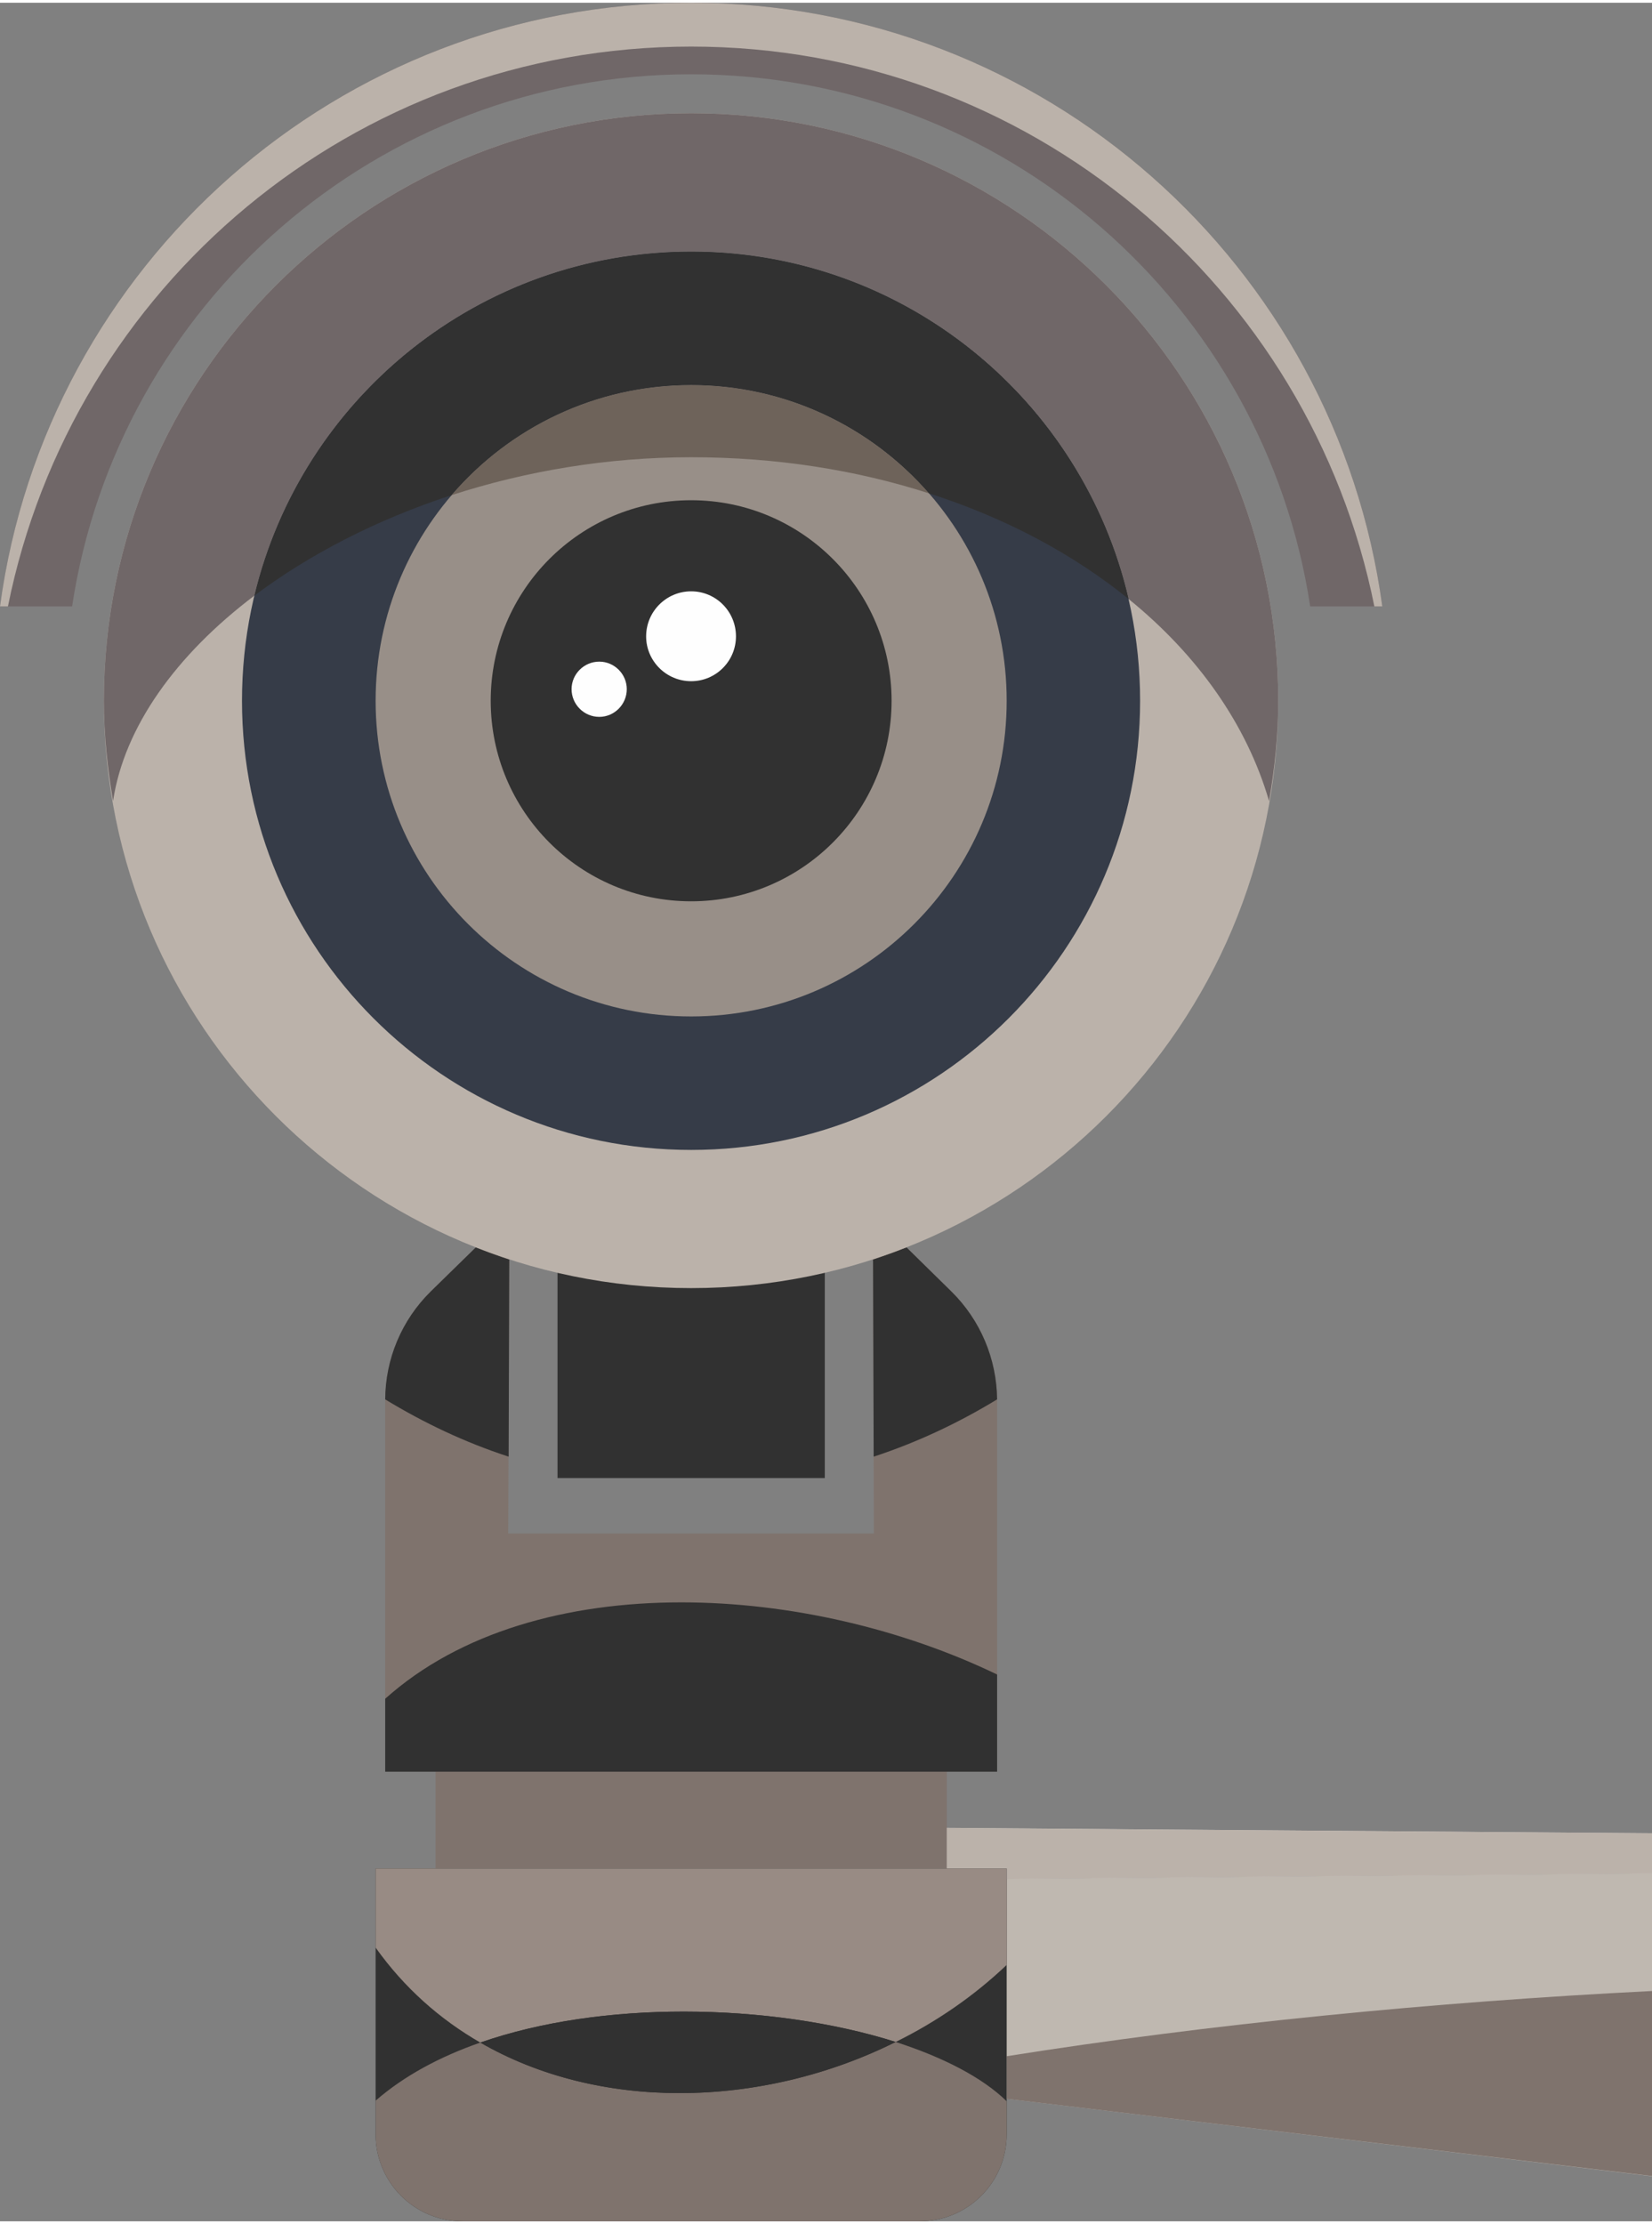
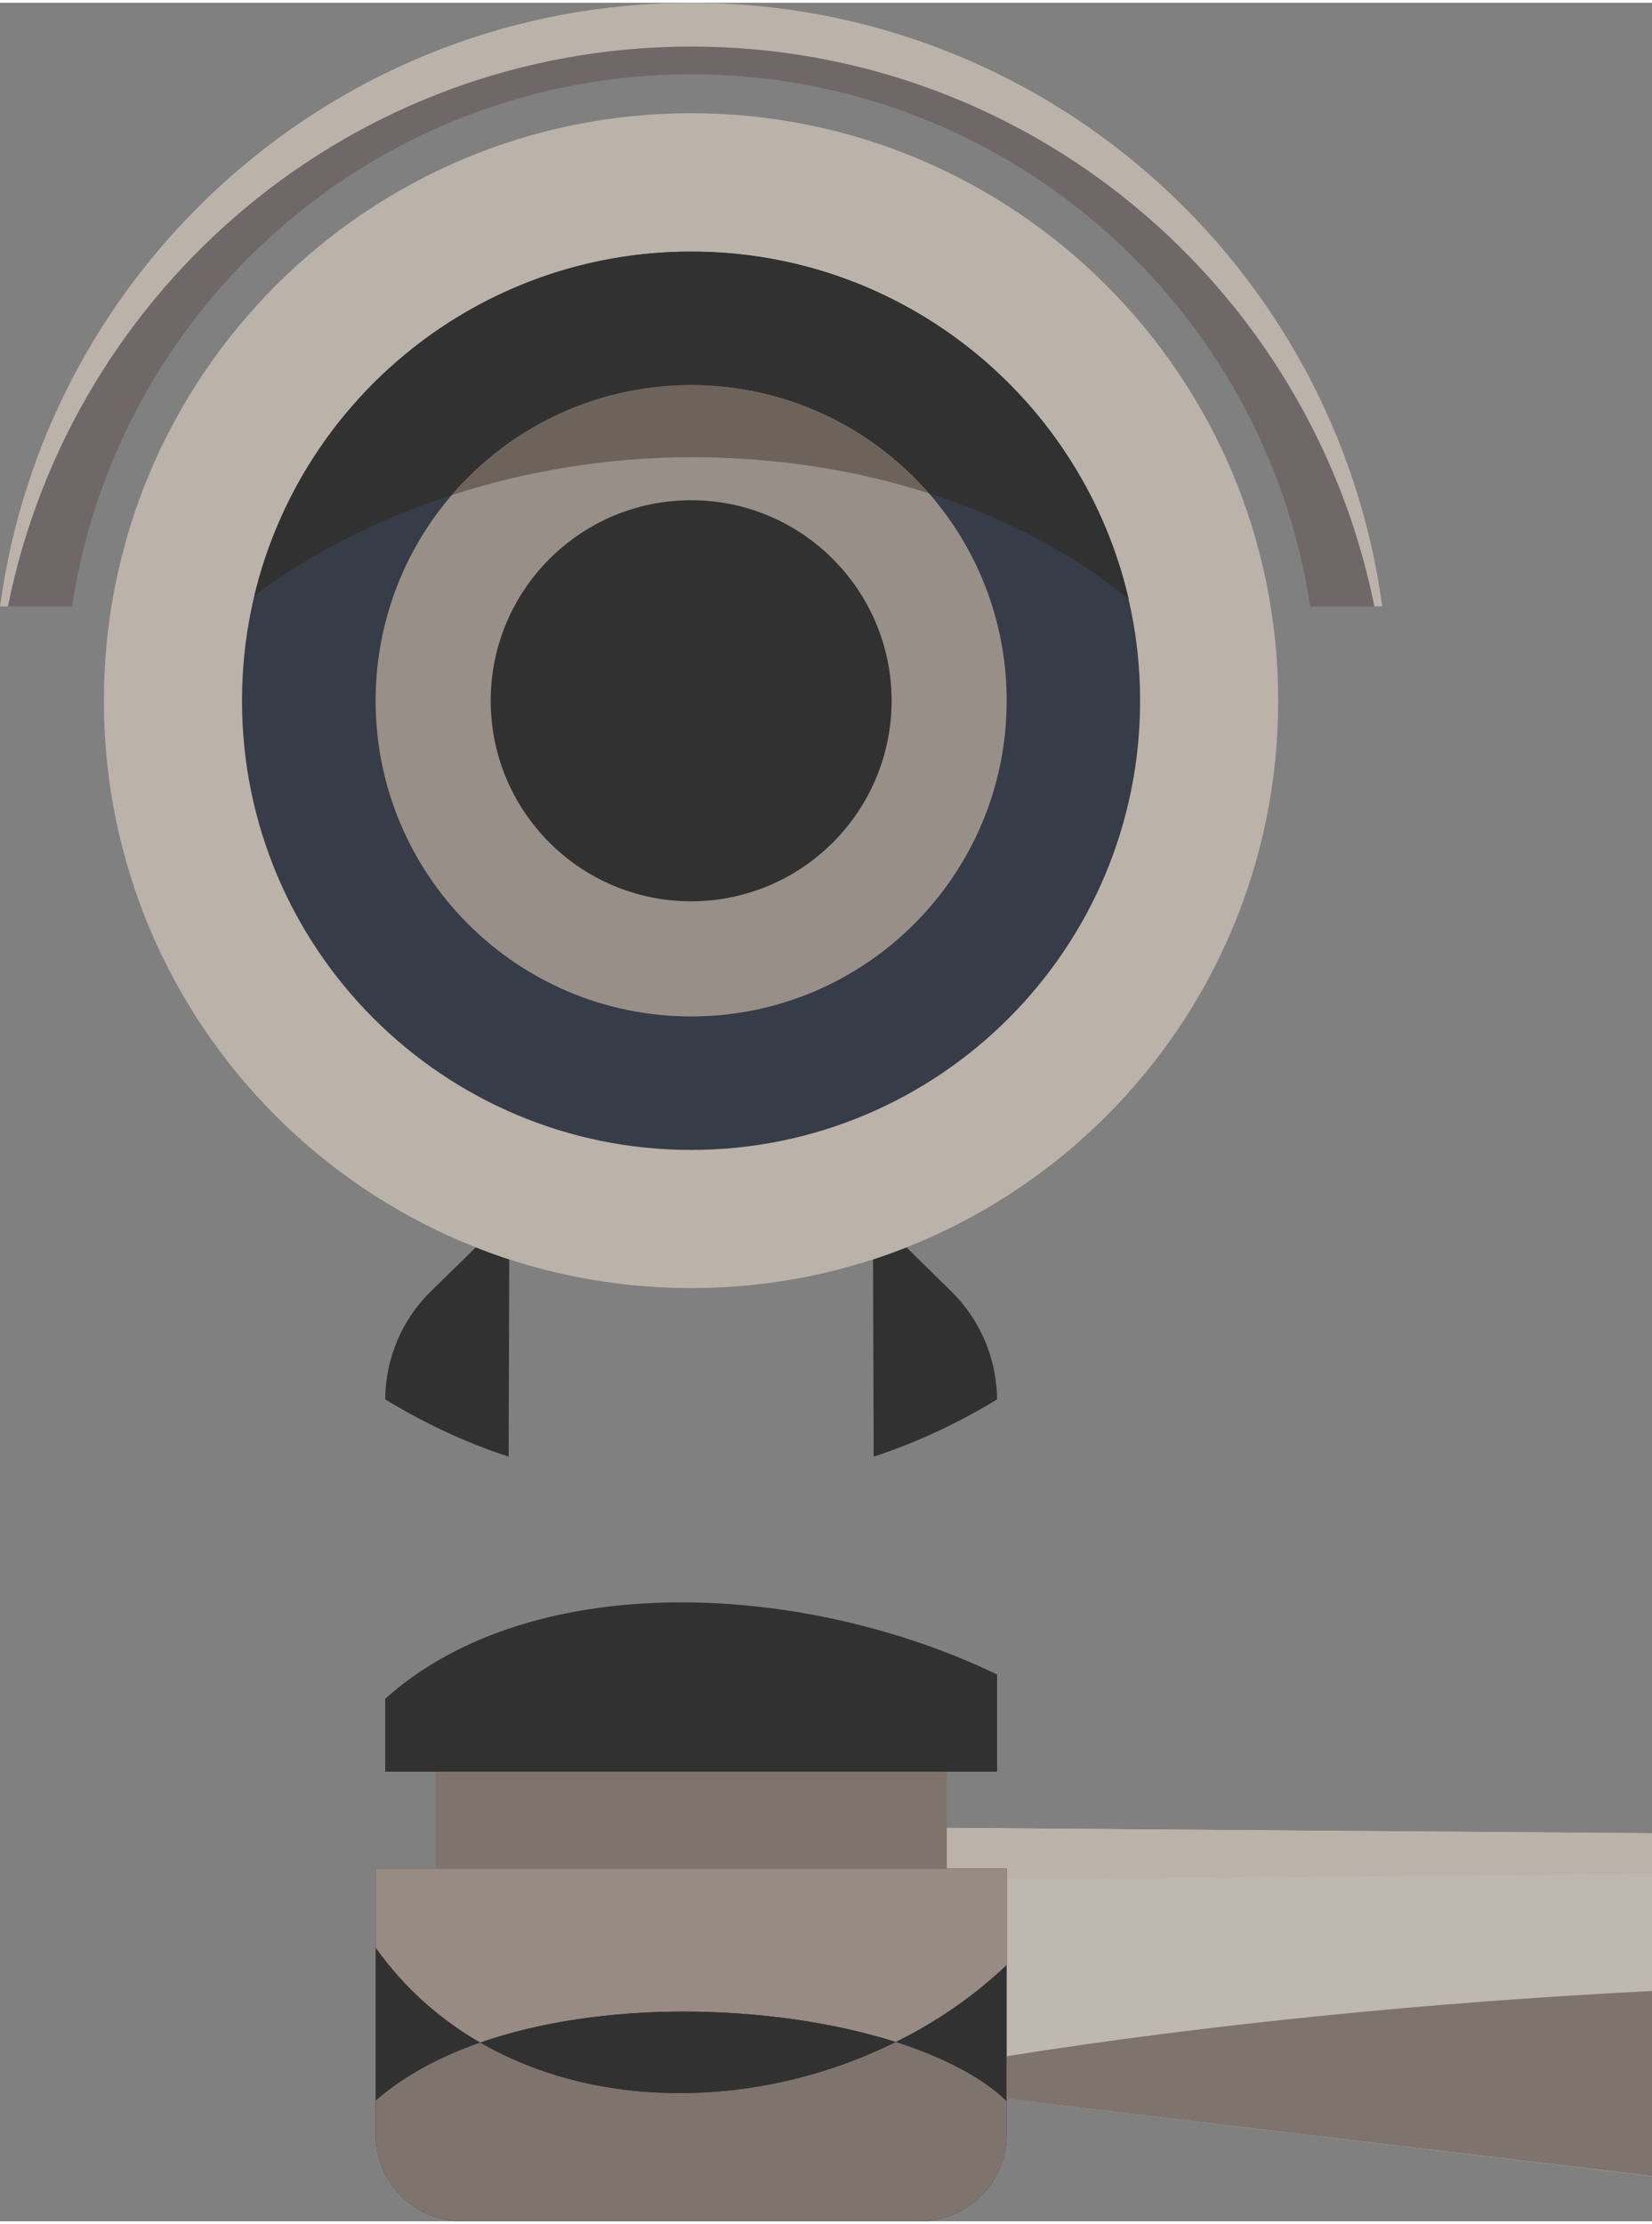
<svg xmlns="http://www.w3.org/2000/svg" xml:space="preserve" width="298px" height="401px" version="1.1" style="shape-rendering:geometricPrecision; text-rendering:geometricPrecision; image-rendering:optimizeQuality; fill-rule:evenodd; clip-rule:evenodd" viewBox="0 0 81.1 108.86">
  <rect x="0" y="0" width="81.1" height="108.86" fill="#808080" stroke="none" />
  <defs>
    <style type="text/css"> .fil9 {fill:#FEFEFE;fill-rule:nonzero} .fil2 {fill:#D4CDC9;fill-rule:nonzero} .fil0 {fill:#BFB8B0;fill-rule:nonzero} .fil3 {fill:#BBB2AA;fill-rule:nonzero} .fil8 {fill:#988F88;fill-rule:nonzero} .fil5 {fill:#988B84;fill-rule:nonzero} .fil1 {fill:#7F736D;fill-rule:nonzero} .fil11 {fill:#6E635A;fill-rule:nonzero} .fil4 {fill:#313131;fill-rule:nonzero} .fil7 {fill:#363C48;fill-rule:nonzero} .fil10 {fill:#706768;fill-rule:nonzero} .fil6 {fill:url(#id0)} </style>
    <radialGradient id="id0" gradientUnits="userSpaceOnUse" gradientTransform="matrix(151.791 -0 -0 -151.791 -19695 15572)" cx="130.61" cy="101.91" r="2.38" fx="130.61" fy="101.91">
      <stop offset="0" style="stop-opacity:1; stop-color:#7DAEBF" />
      <stop offset="0.388" style="stop-opacity:1; stop-color:#4E9DB9" />
      <stop offset="1" style="stop-opacity:1; stop-color:#3C73A3" />
    </radialGradient>
  </defs>
  <g id="Слой_x0020_1">
    <g id="_2158750155984">
      <polygon class="fil0" points="43.77,102.17 81.1,106.65 81.1,91.79 43.77,92.11 " />
      <path class="fil1" d="M81.1 106.64l-31.68 -3.79 0 -2.09c9.96,-1.58 20.92,-2.66 31.68,-3.2l0 9.08z" />
      <polygon class="fil2" points="40.49,89.51 43.77,92.11 81.1,91.79 81.1,89.82 " />
      <polygon class="fil3" points="49.42,92.06 49.42,91.55 46.48,91.55 46.48,89.56 81.1,89.82 81.1,91.79 " />
      <polygon class="fil1" points="21.38,94.26 46.48,94.26 46.48,84.76 21.38,84.76 " />
      <path class="fil4" d="M18.44 104.59c0,2.36 1.91,4.27 4.27,4.27l22.43 0c2.37,0 4.28,-1.91 4.28,-4.27l0 -13.04 -30.98 0 0 13.04z" />
      <path class="fil5" d="M23.58 100.09c-1.98,-1.14 -3.73,-2.68 -5.14,-4.66l0 -3.88 30.98 0 0 4.73c-1.61,1.53 -3.46,2.8 -5.45,3.78 -3,-0.95 -6.69,-1.49 -10.4,-1.49 -3.48,0 -6.98,0.47 -9.99,1.52z" />
-       <path class="fil1" d="M42.85 59.45l0.05 15.66 -17.95 0 0.06 -15.66 -3.87 3.79c-1.43,1.41 -2.23,3.33 -2.23,5.34l0 18.22 30.04 0 0 -18.22c0,-2.01 -0.81,-3.93 -2.24,-5.34l-3.86 -3.79z" />
      <path class="fil1" d="M45.14 108.86l-22.43 0c-2.36,0 -4.27,-1.91 -4.27,-4.27l0 -1.65c1.4,-1.22 3.16,-2.16 5.14,-2.85 2.91,1.68 6.31,2.48 9.78,2.48 3.61,0 7.3,-0.86 10.61,-2.51 2.32,0.75 4.24,1.73 5.45,2.91l0 1.62c0,2.36 -1.91,4.27 -4.28,4.27z" />
      <path class="fil4" d="M33.36 102.57c-3.47,0 -6.87,-0.8 -9.78,-2.48 3.01,-1.05 6.51,-1.52 9.99,-1.52 3.71,0 7.4,0.54 10.4,1.49 -3.31,1.65 -7,2.51 -10.61,2.51z" />
      <path class="fil6" d="M48.95 86.8l-2.47 0 2.47 0 0 -4.77c0,0 0,0 0,0l0 4.77z" />
      <path class="fil4" d="M48.95 86.8l-30.04 0 0 -3.58c3.67,-3.29 8.96,-4.73 14.54,-4.73 5.3,0 10.85,1.3 15.5,3.54l0 4.77z" />
-       <polygon class="fil4" points="27.37,72.39 40.49,72.39 40.49,59.45 27.37,59.45 " />
      <path class="fil4" d="M24.97 71.34c-2.15,-0.7 -4.17,-1.66 -6.06,-2.81 0.01,-1.99 0.81,-3.89 2.23,-5.29l2.22 -2.17c0.54,0.22 1.08,0.41 1.64,0.6l-0.03 9.67z" />
      <path class="fil4" d="M42.89 71.34l-0.03 -9.67c0.55,-0.19 1.1,-0.38 1.64,-0.6l2.21 2.17c1.42,1.4 2.22,3.3 2.24,5.29 -1.89,1.15 -3.92,2.11 -6.06,2.81z" />
      <path class="fil3" d="M33.93 5.42c-15.92,0 -28.83,12.91 -28.83,28.83 0,15.92 12.91,28.82 28.83,28.82 15.92,0 28.82,-12.9 28.82,-28.82 0,-15.92 -12.9,-28.83 -28.82,-28.83z" />
      <path class="fil7" d="M33.93 12.21c-12.18,0 -22.05,9.86 -22.05,22.04 0,12.17 9.87,22.04 22.05,22.04 12.17,0 22.04,-9.87 22.04,-22.04 0,-12.18 -9.87,-22.04 -22.04,-22.04z" />
      <path class="fil8" d="M33.93 18.76c-8.56,0 -15.49,6.93 -15.49,15.49 0,8.55 6.93,15.49 15.49,15.49 8.55,0 15.49,-6.94 15.49,-15.49 0,-8.56 -6.94,-15.49 -15.49,-15.49z" />
      <path class="fil4" d="M33.93 24.41c-5.44,0 -9.84,4.41 -9.84,9.84 0,5.43 4.4,9.84 9.84,9.84 5.43,0 9.84,-4.41 9.84,-9.84 0,-5.43 -4.41,-9.84 -9.84,-9.84z" />
-       <path class="fil9" d="M33.93 28.88c-1.22,0 -2.21,0.99 -2.21,2.21 0,1.21 0.99,2.2 2.21,2.2 1.22,0 2.2,-0.99 2.2,-2.2 0,-1.22 -0.98,-2.21 -2.2,-2.21z" />
-       <path class="fil9" d="M29.42 32.33c-0.75,0 -1.36,0.61 -1.36,1.35 0,0.75 0.61,1.36 1.36,1.36 0.74,0 1.35,-0.61 1.35,-1.36 0,-0.74 -0.61,-1.35 -1.35,-1.35z" />
      <path class="fil10" d="M33.93 0c-17.34,0 -31.67,12.89 -33.93,29.62l3.54 0c2.23,-14.78 14.99,-26.11 30.39,-26.11 15.4,0 28.15,11.33 30.39,26.11l3.54 0c-2.27,-16.73 -16.59,-29.62 -33.93,-29.62z" />
      <path class="fil3" d="M67.86 29.62l-0.39 0c-3.15,-15.67 -16.95,-27.47 -33.54,-27.47 -16.59,0 -30.39,11.8 -33.54,27.47l-0.39 0c2.26,-16.73 16.59,-29.62 33.93,-29.62 17.34,0 31.66,12.89 33.93,29.62z" />
-       <path class="fil10" d="M62.3 39.17c-1.09,-3.75 -3.5,-7.16 -6.89,-9.91 -2.27,-9.77 -11.02,-17.05 -21.48,-17.05 -10.4,0 -19.12,7.2 -21.44,16.88 -3.84,2.9 -6.39,6.44 -6.94,10.08 -0.27,-1.6 -0.45,-3.24 -0.45,-4.92 0,-15.92 12.91,-28.83 28.83,-28.83 15.92,0 28.82,12.91 28.82,28.83 0,1.68 -0.17,3.32 -0.45,4.92z" />
-       <path class="fil4" d="M55.41 29.26c-2.71,-2.2 -6.03,-3.98 -9.81,-5.19 -2.84,-3.25 -7.01,-5.31 -11.67,-5.31 -4.7,0 -8.92,2.09 -11.76,5.4 -3.68,1.2 -6.99,2.91 -9.68,4.93 2.32,-9.68 11.04,-16.88 21.44,-16.88 10.46,0 19.21,7.28 21.48,17.05z" />
+       <path class="fil4" d="M55.41 29.26c-2.71,-2.2 -6.03,-3.98 -9.81,-5.19 -2.84,-3.25 -7.01,-5.31 -11.67,-5.31 -4.7,0 -8.92,2.09 -11.76,5.4 -3.68,1.2 -6.99,2.91 -9.68,4.93 2.32,-9.68 11.04,-16.88 21.44,-16.88 10.46,0 19.21,7.28 21.48,17.05" />
      <path class="fil11" d="M22.17 24.16c2.84,-3.31 7.06,-5.4 11.76,-5.4 4.66,0 8.83,2.06 11.67,5.31 -3.54,-1.14 -7.48,-1.77 -11.67,-1.77 -4.12,0 -8.12,0.68 -11.76,1.86z" />
    </g>
  </g>
</svg>